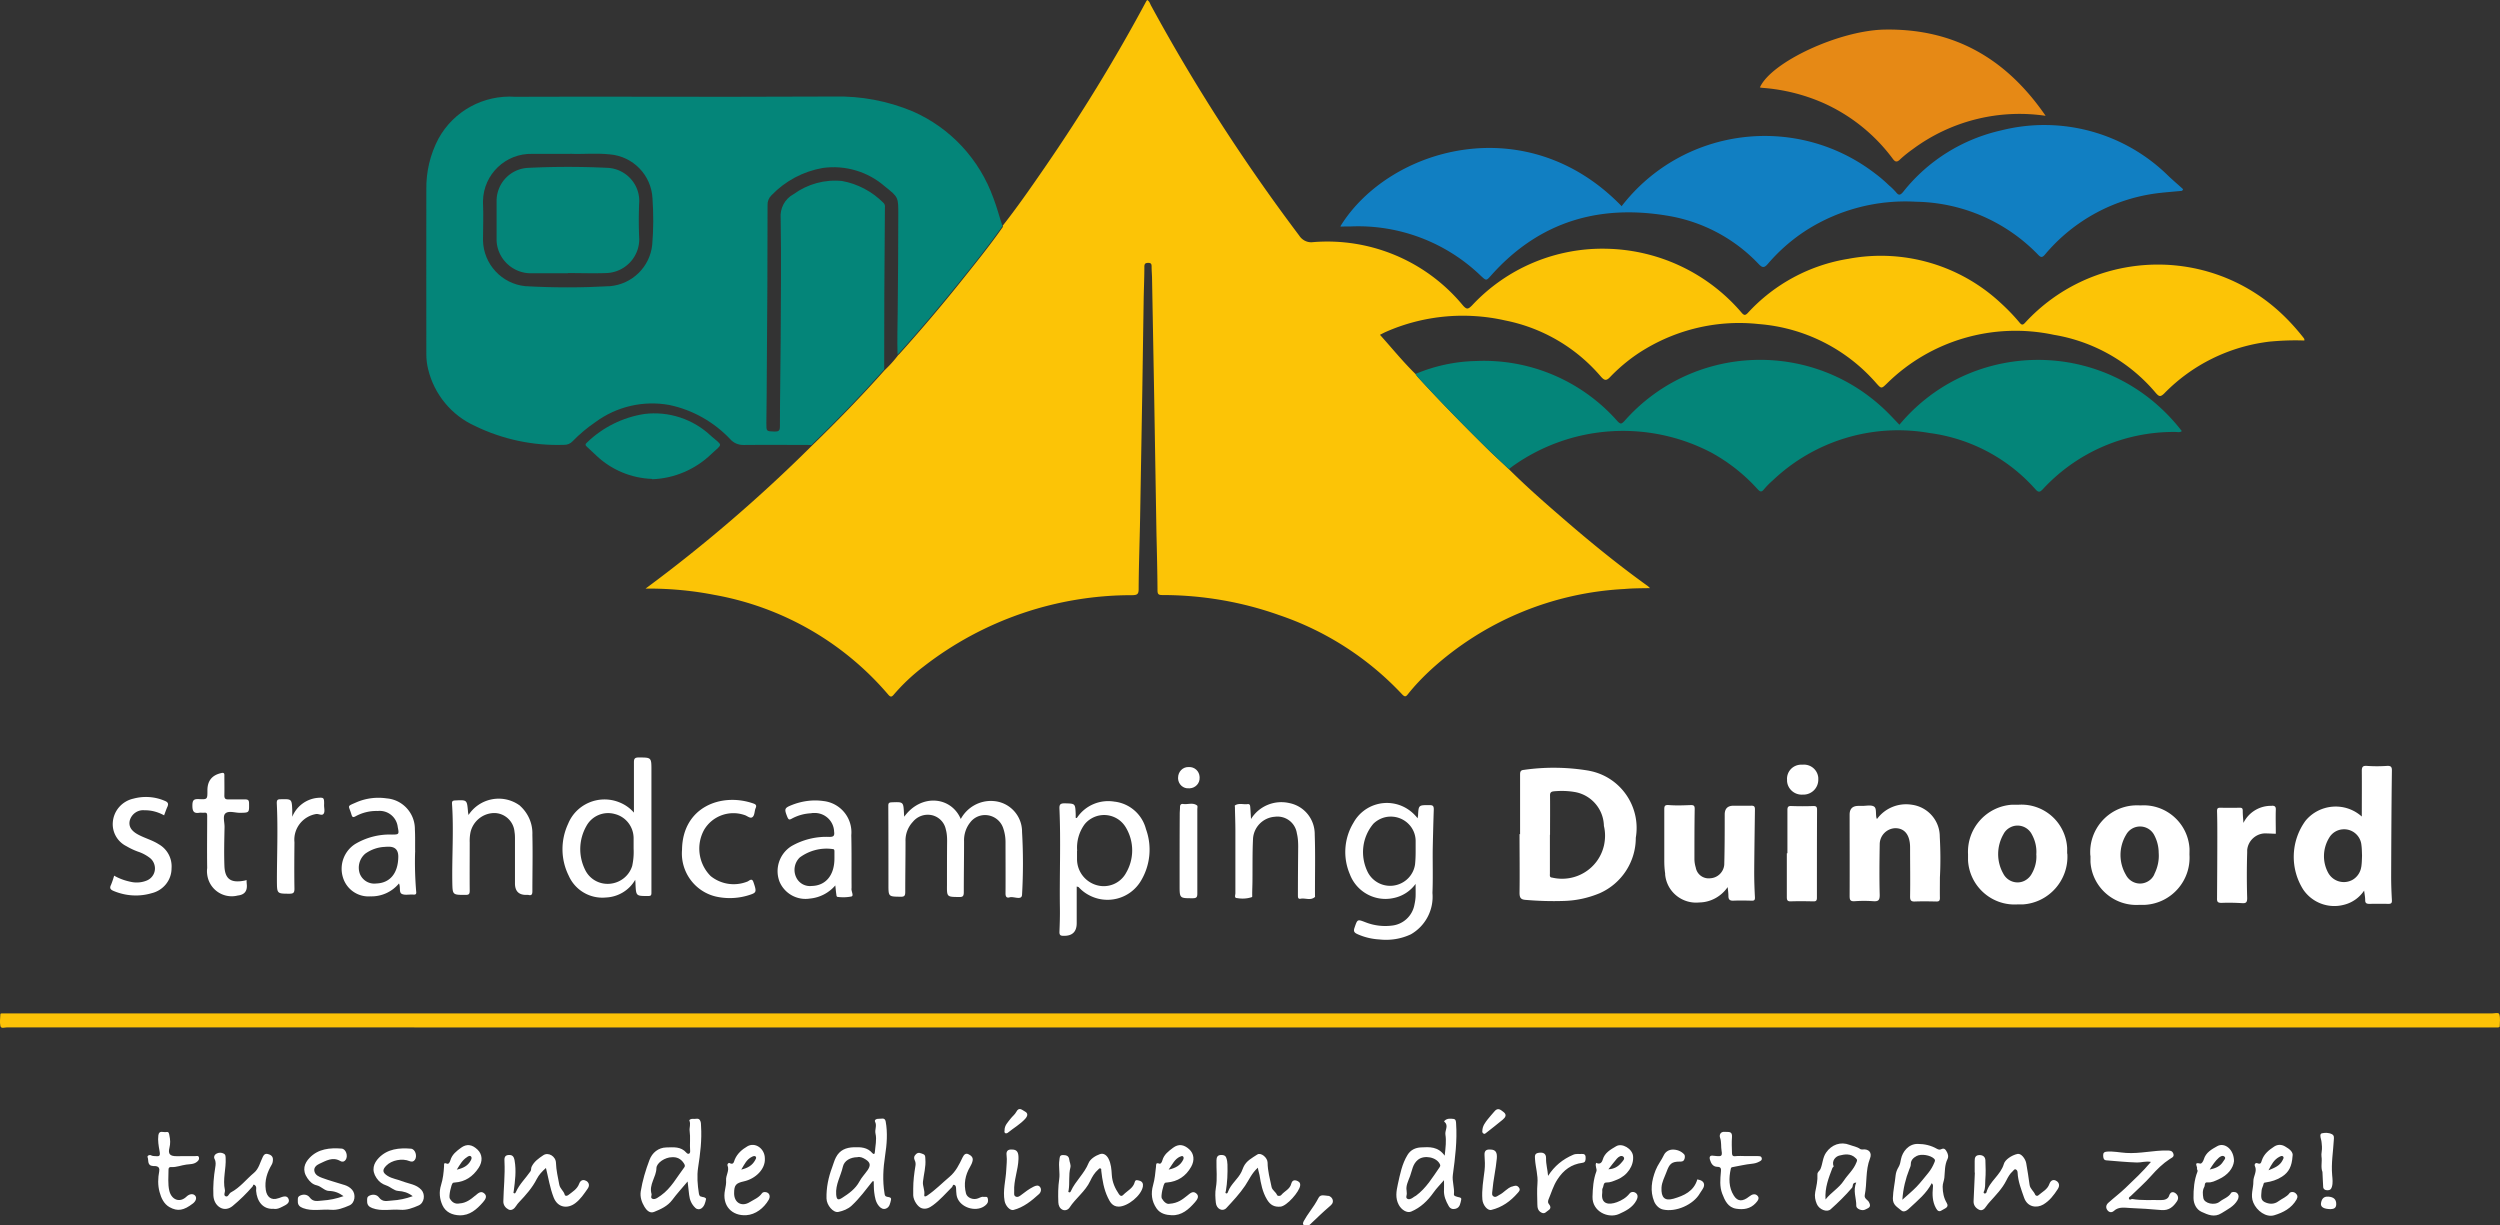
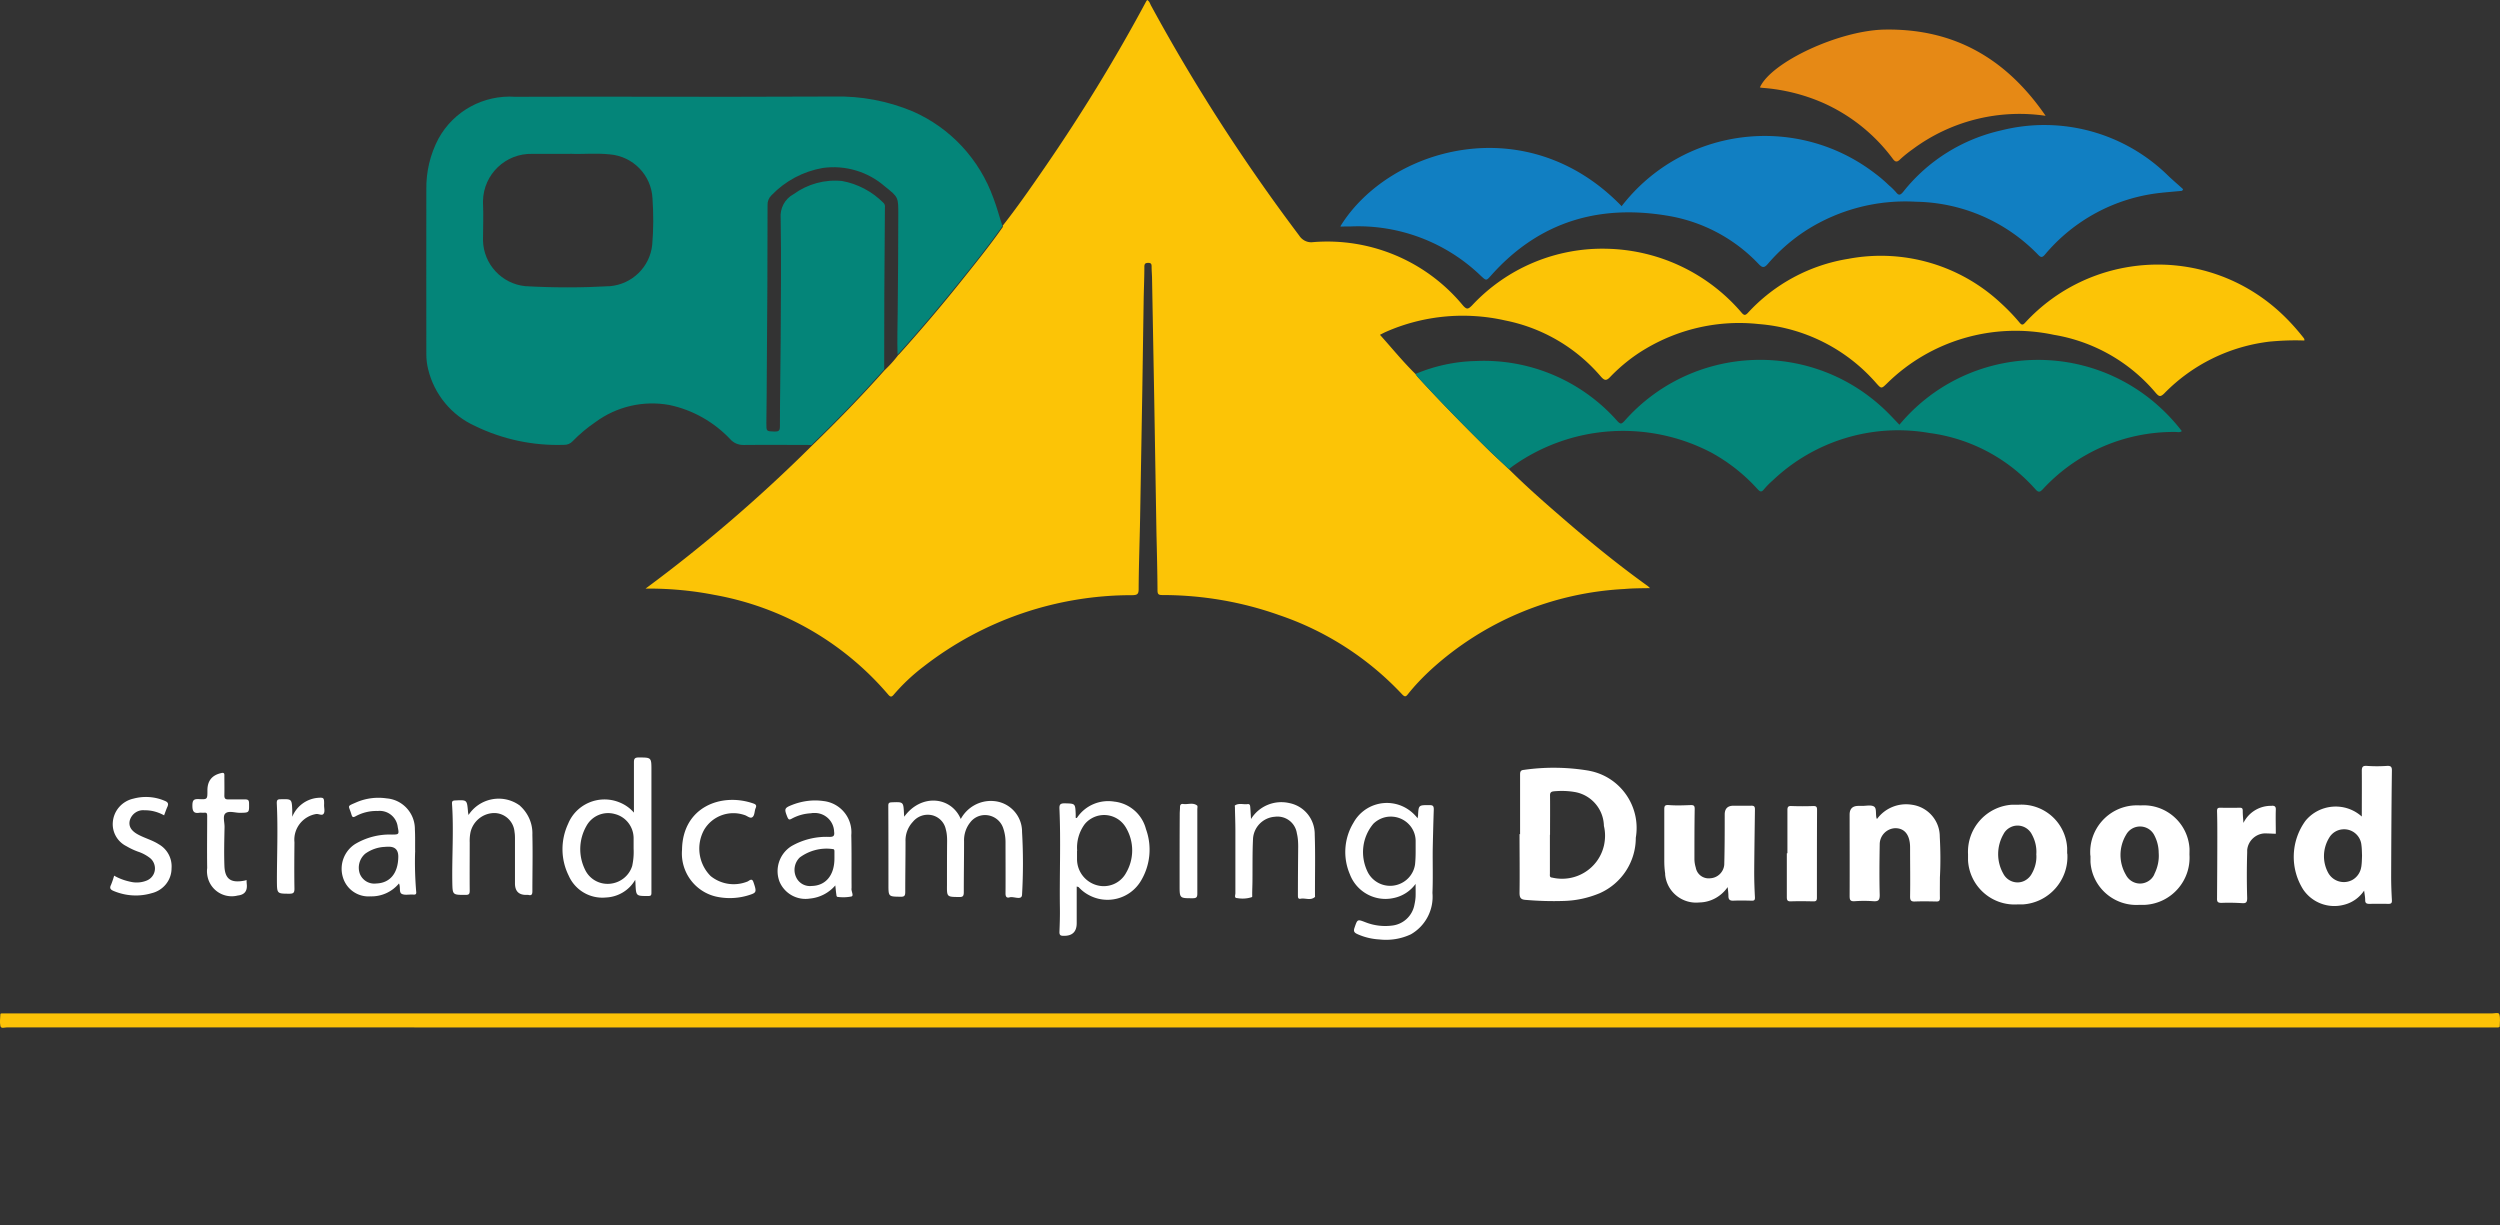
<svg xmlns="http://www.w3.org/2000/svg" id="Layer_1" data-name="Layer 1" viewBox="0 0 545.76 267.51">
  <rect x="0" y="0" width="545.76" height="267.51" fill="#333333" stroke="none" />
  <defs>
    <style>.logo-white-slogan-fill-color-1{fill:#fff}.logo-white-slogan-fill-color-5{fill:#048579}</style>
  </defs>
  <path d="M272.88 224.3c-90.47 0-180.95 0-271.42-.01-.47 0-1.23.32-1.37-.29-.18-.83-.05-1.74 0-2.61.01-.19.33-.16.52-.16h543.44c.54 0 1.42-.27 1.56.18.25.8.11 1.73.09 2.6 0 .32-.33.28-.56.29H272.88Z" style="fill:#fcc207" />
-   <path class="logo-white-slogan-fill-color-1" d="M153.3 261.27c-.5-.02-.65-.25-.73-.73-.3-1.89-.45-3.82-.17-5.66.47-3.02.84-6.02.64-9.08-.02-.36 0-.7-.14-1.05-.31-.84-1.01-.41-1.54-.5-.37-.06-.96.15-.86.39.33.77-.04 1.5.05 2.22.2 1.46-.01 2.92.11 4.38.06.67-.45.83-.81.41-1.22-1.41-2.81-1.19-4.37-1.16-1.77.03-3.11 1.16-3.7 2.74-.84 2.22-1.52 4.48-1.9 6.83-.2 1.25.22 2.42.82 3.41.37.61 1.1 1.5 2.08 1.1 1.48-.6 2.95-1.25 3.98-2.62.98-1.32 2.1-2.54 3.35-4.03.13 1.15.24 2.03.33 2.91.12 1.11.53 2.08 1.36 2.86.42.39.94.36 1.3.12.68-.46.87-1.29 1.03-2.03.06-.29-.48-.46-.83-.48Zm-3.95-6.39c-1.6 2.1-2.83 4.5-5.05 6.08-.26.18-.52.36-.79.53-.35.22-.78.38-1.13.19-.44-.23-.06-.73-.15-1.04-.6-2.06 1.03-3.67 1.07-5.62.02-1.19 1.93-2.38 3.33-2.39 1.08-.09 1.99.29 2.65 1.31.23.36.33.6.08.94ZM318.06 261.25c-.29-.1-.7-.15-.66-.55.15-1.42-.43-2.81-.24-4.22.51-3.73.97-7.45.71-11.22-.03-.45-.03-.94-.6-1-.66-.07-1.35-.14-1.9.38-.07.07-.17.16-.03.28.97.81.04 1.84.2 2.79.21 1.26.05 2.74-.16 4.58-1.45-2.03-3.32-1.91-5.17-1.81-1.24.06-2.28.56-2.94 1.64-1.21 1.97-1.63 4.21-2.12 6.43-.33 1.51-.59 2.99.21 4.48.61 1.12 1.8 1.83 2.69 1.47 2.09-.88 3.62-2.37 4.91-4.19.61-.87 1.37-1.63 2.27-2.67 0 .9.03 1.49 0 2.07-.09 1.33.39 2.46 1.03 3.58.38.66.96.74 1.53.58.96-.27 1.02-1.24 1.2-2 .12-.51-.55-.48-.92-.61Zm-3.81-6.41c-1.53 2.21-2.91 4.54-5.13 6.18-.13.09-.28.15-.41.24-.42.31-.92.67-1.4.48-.58-.23-.13-.85-.21-1.29-.02-.12-.02-.24-.03-.5-.21-1.09.36-2.14.76-3.22.45-1.23.55-2.59 1.71-3.54 1.36-1.12 4.11-.6 4.82 1.01.13.3 0 .47-.11.64ZM193.63 261.26c-.47-.1-.48-.4-.54-.78-.45-2.74-.29-5.45.13-8.19.38-2.46.58-4.97.13-7.46-.18-.98-1.01-.54-1.57-.59-.42-.04-.96.23-.74.66.44.87-.12 1.68.09 2.59.3 1.28-.05 2.71-.15 4.07-.03.46-.31.44-.54.17-1.09-1.28-2.53-1.33-4.05-1.28-1.72.06-3.08.61-3.91 2.22-.36.69-.54 1.43-.81 2.14-.83 2.21-1.3 4.47-1.24 6.83.03 1.46 1.47 3.17 2.59 2.93 1.04-.22 2.09-.62 2.9-1.37 1.72-1.59 3.1-3.49 4.55-5.31.09 0 .18-.02.27-.02.03.8 0 1.6.1 2.39.15 1.09.29 2.19 1.08 3.08.41.46.9.7 1.43.52.87-.29.98-1.19 1.16-1.93.14-.61-.51-.58-.89-.67Zm-4.27-5.76c-.56.82-1.27 1.53-1.74 2.42-.86 1.61-2.32 2.65-3.81 3.6-.93.59-1.18.3-1.27-.77-.17-2.19 1.01-4.03 1.46-6.05.3-1.33 1.64-2.06 3.16-2.08.61-.16 1.24.12 1.81.49 1.1.7 1.11 1.35.4 2.39ZM408.23 252.9c.5-1.29-.28-2.12-1.6-1.97-.18.02-.42 0-.56-.11-.69-.49-1.53-.6-2.29-.89-1.97-.77-3.93-.06-5.14 1.69-.76 1.1-.73 2.42-1.23 3.59-.18.43-.7.61-.66 1.2.08 1.27-.22 2.53-.47 3.77-.19.95-.02 1.84.34 2.67.52 1.2 2.19 1.87 3.01 1.15 1.65-1.47 3.23-3.02 4.67-4.7.3-.35-.06-1.13.93-1.14-.79 1.77.05 3.42 0 5.09-.02.65 1.29 1.18 1.96.8.53-.31 1.49-.42.8-1.64-.27-.49-1.05-.75-.91-1.5.53-2.64.13-5.4 1.14-8Zm-2.96.84c-.6 1.61-1.88 2.66-2.75 3.99-1.09 1.66-2.74 2.52-4 4.12-.18-2.59.69-4.72 1.5-6.87.05-.14.3-.28.27-.35-.49-1.26.47-2.17 1.22-2.36 1.13-.29 2.52-.54 3.6.56.34.34.37.38.17.92ZM423.65 250.92c-.22.1-.51.03-.79-.12-1.31-.75-2.71-1.08-4.25-1.08-1.99 0-3.28 1.71-3.61 3.29-.13.61-.19 1.2-.54 1.77-.33.53-.58 1.19-.64 1.81-.16 1.67-.55 3.29-.6 4.99-.04 1.51 1.03 1.94 1.8 2.64.7.63 1.5-.17 1.92-.56 1.73-1.62 3.61-3.12 4.77-5.37.35.35.27.63.25.9-.14 1.57-.14 3.1.67 4.56.35.64.72.85 1.28.46.54-.38 1.67-.59 1.08-1.58-.67-1.13-.88-2.27-.9-3.55-.01-.71.3-1.3.37-1.97.14-1.36.04-2.78.69-4.09.27-.54.12-1.16-.27-1.78-.4-.62-.7-.55-1.24-.32Zm-1.35 2.81c-.34.86-.79 1.64-1.37 2.35-.84 1.01-1.63 2.05-2.53 2.99-.92.95-1.95 1.79-3.11 2.84.18-2.46.71-4.59 1.52-6.64.15-.39.34-.71.33-1.17 0-.83.57-1.37 1.27-1.74 1-.53 2.98-.19 3.79.57.31.29.23.47.1.81ZM449.01 257.86c-.67-.49-1.33-.25-1.63.62-.41 1.19-1.52 1.69-2.38 2.45-.31.27-.63.06-.71-.12-.3-.78-1.09-1.26-1.22-2.13-.23-1.59-.45-3.18-.74-4.76-.18-.95-1.1-2.2-1.92-2.01-1.32.3-2.7 1.28-2.95 2.16-.72 2.49-3.16 3.8-3.81 6.23-.05.2-.29.29-.5.22-.07-.02-.15-.22-.11-.29.43-.83.29-1.76.36-2.63.12-1.43.08-2.87.02-4.3-.03-.78-.58-1.18-1.38-1.14-.84.05-.97.62-.96 1.31.01.84 0 1.68 0 2.52h.04c-.09 2.09-.2 4.17-.28 6.26-.03.88.5 1.51 1.2 1.84.66.31 1.18-.15 1.56-.74.23-.36.53-.69.81-1.01 1.3-1.46 2.69-2.85 3.58-4.64.37-.74.77-1.47 1.41-2.03.2-.17.34-.53.67-.37.25.11.37.37.38.68.09 1.92.79 3.67 1.41 5.46.74 2.14 2.79 2.34 4.2 1.51 1.38-.82 2.3-2.04 3.16-3.37.48-.74.3-1.35-.2-1.72ZM248.71 257.74c-.37-.1-.84-.28-.98.28-.34 1.38-1.62 1.9-2.49 2.8-.4.42-.7.25-.97-.13-.86-1.27-1.46-2.59-1.56-4.2-.07-1.17-.15-2.42-.71-3.52-.39-.76-1.05-1.31-1.88-1.02-1.01.35-2.13 1.08-2.48 1.95-.92 2.3-2.85 3.9-3.85 6.1-.09.21-.21.37-.43.28-.24-.1-.1-.28-.07-.47.27-1.63-.05-3.31.38-4.93.15-.62-.19-1.17-.25-1.75-.09-.83-.66-.97-1.37-.98-.81 0-.7.6-.78 1.08-.23 1.39.16 2.8-.04 4.17-.25 1.7-.26 3.39-.19 5.09.03.69.31 1.35.96 1.62.53.22 1.16 0 1.48-.48 1.34-2.07 3.45-3.53 4.52-5.82.42-.91.96-1.81 1.75-2.5.14-.12.25-.34.49-.24.25.1.15.33.17.51.23 2.02.56 4.04 1.45 5.88.44.91.97 1.94 2.34 1.95 1.98 0 4.98-2.43 5.3-4.41.1-.64-.14-1.09-.78-1.26ZM127.98 257.81c-.63-.4-1.26-.19-1.55.61-.42 1.16-1.45 1.75-2.36 2.46-.33.26-.71.23-.79-.07-.22-.84-1.03-1.31-1.19-2.22-.29-1.57-.67-3.11-.72-4.73-.04-1.44-1.67-2.42-2.78-1.66-.99.67-2.01 1.37-2.55 2.53-.15.33-.02.66-.25.99-1.04 1.5-2.39 2.78-3.15 4.47-.09.19-.16.4-.41.31-.25-.09-.1-.28-.08-.47.29-2.22.59-4.42.19-6.68-.16-.93-.51-1.27-1.34-1.21-.96.07-.9.83-.87 1.49.14 2.89-.19 5.76-.25 8.64-.02.86.54 1.47 1.14 1.77.62.31 1.26-.14 1.65-.78.19-.3.41-.58.66-.84 1.46-1.54 2.88-3.13 3.84-5.03.48-.94 1.16-1.66 2.01-2.42.55 2.2.87 4.36 1.68 6.43.89 2.27 3.02 2.53 4.7 1.28 1.15-.86 1.92-2.03 2.73-3.19.51-.73.26-1.34-.3-1.7ZM282.97 257.72c-.59-.22-.97.21-1.07.65-.29 1.25-1.48 1.64-2.18 2.49-.24.29-.82.3-.94 0-.29-.68-1.05-1.04-1.19-1.73-.36-1.76-.85-3.5-.87-5.32-.01-1.11-1.46-2.29-2.25-1.77-1.13.74-2.4 1.37-3.01 2.72-.16.35-.28.73-.44 1.06-.77 1.59-2.3 2.63-2.92 4.3-.08.22-.16.52-.47.38-.22-.1-.06-.3-.02-.49.33-1.91.4-3.85.35-5.79-.01-.5-.09-1.03-.27-1.49-.21-.56-.77-.64-1.3-.58-.69.08-.81.59-.83 1.18-.05 1.99.22 3.99-.13 5.95-.2 1.11-.12 2.21-.01 3.29.14 1.38 1.49 2.02 2.3 1.15 1.44-1.55 2.91-3.12 4.09-4.87.86-1.28 1.45-2.75 2.79-3.94.06.62.27 1.08.36 1.62.29 1.85.64 3.7 1.64 5.35.72 1.19 1.57 1.64 2.91 1.54 1.41-.1 4.18-3.3 4.32-4.61.08-.7-.36-.92-.84-1.1ZM474.8 260.41c-.55-.34-1.03-.15-1.29.66-.21.66-.96.93-1.75.91-2.09-.06-4.2.13-6.28-.23-.24-.04-.54.36-.71-.05-.13-.33.23-.45.4-.62 1.49-1.47 3.08-2.84 4.46-4.41 1.23-1.39 2.52-2.66 4.07-3.67.36-.24 1.01-.42.75-1.15-.24-.67-.74-.68-1.34-.69-3.01-.05-5.96.73-8.99.53-1.38-.09-2.75-.39-4.15-.29-.6.04-.88.28-.84.89.03.49.08.97.7 1.02 2.23.18 4.45.4 6.69.47.92.03 1.84-.35 3.04-.13-1.79 2.12-3.7 3.9-5.58 5.7-1.19 1.14-2.52 2.14-3.74 3.24-.46.42-.62 1.01-.2 1.58.4.54.96.6 1.44.17 1.08-1 2.46-.66 3.62-.62 2.23.08 4.47.24 6.7.44 1.68.15 2.63-.7 3.44-1.91.5-.75.18-1.46-.45-1.85ZM60.98 261.52c-.07.03-.15.03-.22.06-1.52.55-2.52-.27-2.74-1.83-.29-2.07.3-3.81 1.31-5.53.19-.32.26-.76.25-1.14 0-.7-.54-1.02-1.13-1.16-.48-.11-.78.03-1.06.59-.6 1.19-.87 2.62-1.92 3.5-1.7 1.42-3.06 3.24-5.07 4.3-.42.22-.59 1.08-1.14.85-.56-.23-.06-.93-.16-1.38-.52-2.34.29-4.65.16-6.98-.03-.44-.02-.74-.36-.93-.54-.31-1.15-.31-1.69 0-.43.24-.59.72-.37 1.13.33.62.25 1.26.15 1.85-.34 2.02-.5 4.06-.41 6.1.05 1.05.49 2.09 1.48 2.67.95.55 1.97.28 2.73-.35 1.57-1.3 3.03-2.73 4.37-4.28.11-.13.06-.46.32-.36.18.07.38.3.43.5.07.26-.03.56 0 .83.18 2.25 1.43 4.09 3.84 3.93.66.14 1.3-.15 1.93-.48.71-.36 1.67-.77 1.32-1.66-.35-.91-1.3-.51-2.03-.23ZM214.71 261.26c-.44-.04-.8.2-1.2.35-1.07.42-2.39-.13-2.63-1.08-.53-2.06-.18-3.99.89-5.8.25-.42.44-.83.55-1.3.19-.81-.39-1.21-.93-1.47-.59-.28-.96.11-1.25.7-.74 1.55-1.47 3.08-2.87 4.26-1.6 1.35-3.07 2.86-4.82 4.05-.38.25-.74.39-.67-.17.14-1-.4-1.88-.29-2.86.18-1.63.66-3.23.52-4.9-.04-.49.06-.91-.54-1.12-.52-.18-.96-.47-1.51.04-.47.44-.49.89-.26 1.36.19.39.21.76.15 1.15-.28 1.66-.49 3.33-.49 5.03 0 .48-.01.96 0 1.43.04 1.13.99 2.57 1.88 2.84.95.29 1.71-.14 2.44-.67 1.55-1.14 2.8-2.61 4.16-3.96.17-.17.13-.65.54-.45.31.15.32.49.34.82.06.91-.01 1.73.62 2.65 1.32 1.92 4.57 2.42 6.09.67.34-.4.29-.83.2-1.23-.11-.49-.58-.28-.91-.31ZM103.74 261.01c-.98.83-2.02 1.62-3.38 1.7-1.05.22-1.72-.28-2.18-1.1-.25-.45.32-3.1.68-3.37.1-.08.28-.08.42-.09 2.3-.15 3.97-1.33 5.2-3.19.94-1.42.84-2.96-.22-3.98-1.2-1.16-2.38-1.32-3.6-.43-.99.73-1.98 1.47-2.34 2.75-.11.37-.35.9-.76.73-.77-.32-.6.19-.62.55-.08 1.4-.24 2.78-.66 4.13-.47 1.51-.32 3.04.32 4.42.69 1.51 2.17 2.14 3.74 2.18 2.2.06 3.74-1.3 5.1-2.86.52-.6 1.02-1.33.24-1.96-.72-.59-1.33.01-1.93.53Zm-1.82-8.39c.25-.16.66-.49.95-.1.18.24.03.59-.14.89-.62 1.09-1.6 1.61-3.01 1.93.7-1.13 1.24-2.11 2.2-2.71ZM259.18 261.01c-1 .79-2.01 1.66-3.89 1.78-.55.14-1.21-.37-1.67-1.19-.25-.45.33-3.12.69-3.37.11-.08.29-.07.43-.08 2.37-.2 4.13-1.37 5.29-3.42.81-1.43.63-2.89-.42-3.84-1.18-1.07-2.34-1.21-3.52-.33-.98.74-1.99 1.47-2.34 2.76-.09.34-.34.83-.65.71-.84-.31-.69.21-.74.68-.15 1.35-.26 2.7-.64 4.02-.5 1.77-.33 3.5.76 5.07.8 1.16 2.1 1.44 3.29 1.49 2.2.1 3.74-1.28 5.1-2.84.52-.6 1.03-1.33.24-1.96-.72-.58-1.32.04-1.94.53Zm-1.6-8.49c.23-.11.5-.22.66-.09.24.19.16.52.04.77-.6 1.2-1.62 1.8-3.16 2.13.84-1.16 1.3-2.28 2.46-2.82ZM487.06 260.42c-.59 1-1.68 1.25-2.49 1.91-1.11.91-3.36.39-3.57-.78-.14-.8-.23-1.68.2-2.43.2-.34-.04-1.07.71-1 .92.09 1.69-.34 2.46-.69 1.94-.88 3.14-2.36 3.32-3.94 0-2.6-2.06-4.17-3.65-3.28-1.21.67-2.5 1.38-2.94 2.88-.14.46-.48 1.01-.8.92-1.58-.41-.46.78-.7 1.14-.05.08.23.31.12.61-.73 1.86-.89 3.83-.87 5.79.02 1.24.61 2.48 1.77 3.01 1.35.61 2.77 1.3 4.37.27 1.28-.82 2.68-1.44 3.47-2.84.3-.54.34-1.11-.1-1.53-.36-.35-1.15-.31-1.31-.04Zm-2.7-7.67c.31-.28.88-.63 1.28-.23.34.34-.12.72-.31 1.04-.62 1.04-1.62 1.48-2.95 1.76.65-1.03 1.22-1.89 1.98-2.57ZM357.11 260.43c-.37-.28-1.01-.35-1.38.13-.72.92-1.73 1.5-2.74 1.88-1.81.67-3.54.44-3.22-2.01.05-.35-.07-.78.09-1.05.26-.42.12-1.25.79-1.23.88.02 1.6-.33 2.36-.63 2.25-.89 3.71-3.07 3.49-5.16-.16-1.56-2.38-2.93-3.71-2.12-1.19.71-2.48 1.4-2.91 2.91-.22.76-.69 1.08-1.43.7-.32.68.24 1.34.05 1.85-.68 1.81-.8 3.7-.85 5.57-.08 3.2 3.42 4.8 5.77 3.76 1.47-.66 2.98-1.41 3.81-2.97.31-.59.41-1.21-.11-1.61Zm-4.15-7.48c.37-.43.99-.83 1.43-.43.46.43-.16.97-.44 1.31-.67.81-1.55 1.37-2.83 1.43.67-.84 1.22-1.6 1.84-2.31ZM499.79 260.5c-.63.83-1.58 1.13-2.35 1.71-1 .77-2.13.68-3.11.18s-.65-1.61-.62-2.48c.02-.48.34-.95.43-1.44.07-.35.26-.3.49-.34 1.26-.19 2.43-.54 3.54-1.26 1.51-.97 2.15-2.28 2.3-4.45.22-.9-.63-1.58-1.65-2.16-.78-.45-1.61-.44-2.34.03-1.16.75-2.25 1.63-2.71 3.02-.16.49-.23.93-.96.63-.42-.17-.73.24-.56.6.57 1.2-.36 2.21-.33 3.37.03 1.54-.71 3 0 4.65.74 1.75 2.77 3.29 4.58 2.73 1.94-.59 3.75-1.52 4.84-3.42.33-.58.23-.99-.19-1.37-.44-.4-1.13-.34-1.38 0Zm-2.19-7.96c.28-.14.62-.33.85-.02.17.22-.02.51-.15.76-.59 1.2-1.72 1.65-3.08 2.2.66-1.26 1.2-2.33 2.37-2.94ZM167.6 260.4c-.37-.24-1.01-.26-1.28.12-.67.95-1.72 1.34-2.63 1.9-1.78 1.12-3.44.13-3.43-1.93 0-1.75.37-2.21 2.11-2.59 2.61-.57 4.75-2.72 4.6-5.01 0-2.15-2.12-3.64-3.82-2.64-1.16.68-2.18 1.56-2.74 2.86-.2.46-.23 1.29-1.17.78-.2-.11-.53.27-.42.55.48 1.13-.41 2.12-.31 3.25.05.59-.09 1.36-.23 2.04-.74 3.56 1.59 5.75 4.64 5.55 2-.13 3.81-1.5 4.9-3.37.26-.44.34-1.15-.22-1.51Zm-3.46-7.86c.29-.14.63-.31.86-.01.17.22-.02.51-.16.76-.62 1.12-1.59 1.7-3.02 2.04.71-1.18 1.18-2.24 2.32-2.79ZM87.89 257.9c-1.07-.44-2.26-.57-3.26-1.19-1.14-.71-1.22-1.31-.31-2.24 1.17-1.21 3.49-1.66 5.09-.99.46.19.86.14 1.16-.28.57-.8.1-2.36-.86-2.44-2.56-.21-5.1.04-7 1.99-1.13 1.17-1.71 2.67-.5 4.44.57.83 1.21 1.29 2.13 1.6.89.3 1.68 1.13 2.55 1.19 1.19.08 2.19.36 3.21 1.15-1.54.56-3.01.86-4.55.95-1.04.06-2 .42-2.82-.68-.39-.53-1.16-.78-2.01-.42-.7.3-.56.77-.57 1.25-.02.78.35 1.21 1.12 1.5 2.01.77 4.06.2 6.09.37 1.45.12 2.75-.39 4.03-.95 1.26-.55 1.5-2.41.6-3.4-1.12-1.23-2.71-1.3-4.09-1.86ZM75.1 258.66c-1.59-.51-3.21-.94-4.77-1.52-.7-.26-1.52-.6-1.7-1.48-.17-.81.51-1.33 1.05-1.58 1.46-.66 2.93-1.62 4.64-.61.42.25.86.14 1.15-.29.56-.81.07-2.36-.89-2.44-2.56-.2-5.1.04-6.99 2.01-1.14 1.18-1.69 2.69-.49 4.44.55.8 1.16 1.38 2.04 1.57 1 .23 1.71 1.19 2.64 1.22 1.2.03 2.18.38 3.22 1.14-1.58.56-3.05.86-4.59.96-1.05.06-2 .41-2.82-.7-.39-.52-1.16-.78-2.01-.41-.71.3-.54.78-.56 1.26-.03.8.36 1.21 1.13 1.5 2.01.76 4.06.2 6.09.37 1.45.12 2.75-.4 4.03-.95 1.24-.53 1.47-2.42.6-3.42-.51-.58-1.1-.87-1.77-1.08ZM42.65 252.39c-.8-.02-1.6 0-2.39 0-.56.01-1.12 0-1.68.01-1.46.01-1.94-.46-1.59-1.84.23-.92.19-1.74 0-2.64-.1-.48-.1-.91-.72-.79-.61.12-1.54-.47-1.7.71-.15 1.14.06 2.32.25 3.37.22 1.17.02 1.27-.93 1.18-.31-.03-.6-.01-.91-.18-.35-.19-.9.09-.76.42.29.66-.18 1.84 1.24 1.92.29.02 1.55-.15 1.3 1.14-.29 1.49-.33 3.02.07 4.52.36 1.35.97 2.64 2.19 3.32 1.76.98 3.1.73 5.1-.81.65-.5.9-1.24.48-1.71-.47-.52-1.28-.37-1.88.21-1.51 1.47-3.29.65-3.75-1.25-.37-1.53-.17-3.1-.18-4.65 0-.39.18-.58.59-.55 1.14.08 2.2-.4 3.32-.54.75-.1 1.65-.04 2.33-.63.3-.26.49-.5.41-.9-.1-.49-.49-.31-.77-.32ZM383.73 252.38h-2.52c-.8 0-1.61-.08-2.39.02-.63.08-.71-.28-.72-.68-.04-1.17-.09-2.35 0-3.51.1-1.35-.8-1.05-1.57-1.12-1.02-.1-1.22.75-1.04 1.25.35.99.17 1.99.34 2.91.22 1.21-.2 1.18-1.01 1.13-.27-.02-.54-.04-.81-.08-.62-.1-.93.14-.72.88.25.86.7 1.53 1.6 1.54.87.01.84.48.79 1.06-.14 1.62-.31 3.25.29 4.81.57 1.49 1.24 3 3.06 3.28 1.56.24 3.05.06 4.24-1.22.48-.52.91-1.09.39-1.62-.49-.51-1.15-.35-1.78.16-1.44 1.16-2.53 1.15-3.37-.17-1.15-1.8-1.12-3.83-.67-5.87.05-.23.13-.32.36-.36 1.42-.25 2.83-.6 4.27-.74.57-.06 1.05-.18 1.54-.44.32-.18.68-.3.59-.76-.09-.48-.48-.46-.84-.46ZM370.53 257.47c-.75 2.6-2.94 3.56-5.19 4.21-1.96.56-2.72-.28-2.63-2.38.06-1.27.69-2.34 1.11-3.5.62-1.7 1.08-2.22 2.86-2.22.37 0 .76 0 .95-.35.22-.4.27-.98.01-1.25-.65-.7-1.57-1.04-2.53-1.02-.81.02-1.55.5-1.87 1.18-.53 1.14-1.34 2.11-1.81 3.31-.89 2.28-1.25 4.55-.32 6.84.31.76 1.03 1.54 1.88 1.74 2.84.67 6.73-1.05 8.13-3.57.29-.52.78-1.03.87-1.55.16-.95-.63-1.31-1.48-1.45ZM345.4 251.91c-.65.06-1.29-.11-1.97.18-2.29.98-4.1 2.46-5.48 4.61-.09-1.32-.48-2.55-.44-3.85.03-1.11-.72-1.34-1.66-1.18-.84.14-.8.66-.75 1.38.11 1.78.69 3.5.53 5.33-.13 1.5-.04 3.02-.02 4.53.01.73.1 1.41.91 1.82.71.36 1.02-.21 1.44-.47.75-.45.54-.98.07-1.56-.13-.17-.09-.57 0-.81.63-1.48 1.04-3 1.96-4.41 1.36-2.09 3.05-3.31 5.44-3.63.69-.09.69-.51.72-1 .03-.57-.13-.98-.77-.93ZM330.07 259.02c-1.07.36-1.75 1.33-2.75 1.83-.39.19-.71.57-1.16.39-.59-.24-.41-.82-.37-1.27.19-2.37.76-4.7.97-7.07.11-1.29-.23-1.95-1.43-1.95-.84-.06-1.33.23-1.25 1.27.08 1.1.13 2.23 0 3.33-.25 2.1-.64 4.18-.47 6.31.1 1.21 1.11 2.47 1.95 2.27 2.34-.56 4.2-1.9 5.75-3.69.31-.35.68-.68.25-1.23-.46-.58-.99-.33-1.48-.17ZM225.59 259.08c-.96.48-1.8 1.13-2.64 1.77-.37.28-.72.56-1.16.39-.53-.2-.37-.72-.39-1.14-.13-2.42.87-4.68.94-7.09.04-1.31-.21-2.07-1.4-2.06-.83-.07-1.34.26-1.2 1.27.14 1.06-.03 2.13-.07 3.17-.1 2.27-.79 4.5-.36 6.8.21 1.09 1.2 2.15 1.94 1.95 2.21-.58 3.93-1.98 5.57-3.47.41-.37.59-1.03.24-1.52-.38-.52-.93-.34-1.47-.07ZM506.89 250.31c.07.74-.2 1.57-.1 2.16.19 1.15-.22 2.28.21 3.38.02 1.09.13 2.17.16 3.26.02.48.43.76 1.01.73.54-.03.74-.26.89-.75.26-.86.13-1.74.06-2.56-.23-2.59.22-5.12.36-7.67.03-.47.13-.98-.41-1.26-.71-.36-1.52-.35-2.21-.19-.48.12-.29.88-.18 1.27.16.55.15 1.08.21 1.62ZM289.9 261.06c-.7-.05-1.62-.4-2.05.42-.55 1.05-1.19 2.04-1.89 2.99-.48.66-.92 1.35-1.32 2.06-.35.64-.26 1.09.64.95.52.15.77-.24 1.09-.54 1.24-1.17 2.46-2.36 3.76-3.47.48-.41.94-.77.83-1.43-.1-.54-.55-.96-1.06-.99ZM323.89 247.48c.22.13.38-.04.52-.15 1.22-.96 2.46-1.92 3.65-2.91.56-.47.96-1.06.17-1.66-.63-.47-1.23-1.1-2.04-.08-.44.55-1.01 1.12-1.41 1.66-.5.66-1.17 1.44-1.18 2.56-.04.17 0 .43.29.59ZM220.05 247.25c1.24-1.01 2.65-1.8 3.74-2.99.53-.58.74-1.22-.07-1.63-.56-.29-1.27-1.08-1.87.11-.29.56-.86.97-1.25 1.49-.57.76-1.33 1.44-1.3 2.54-.16.75.43.75.75.48ZM508.3 261.23c-1.12-.09-1.49.61-1.62 1.44-.13.85.63 1.26 2.09 1.29.7-.03 1.24-.21 1.24-1.1 0-1.06-.57-1.54-1.71-1.63Z" />
  <path id="Path_1" data-name="Path 1" d="M218.85 49.34c3.19-4.06 6.12-8.28 9.05-12.53 8.08-11.72 15.56-23.9 22.29-36.46.06-.1.13-.19.23-.35.48.23.61.71.81 1.13 9.53 17.55 20.39 34.37 32.4 50.31.64 1 1.8 1.58 3 1.42a38.377 38.377 0 0 1 32.76 13.85c.84.93 1.13.77 1.93 0a38.891 38.891 0 0 1 29.73-12.4c11.24.32 21.84 5.38 29.15 13.95.52.61.81.64 1.38.03a37.939 37.939 0 0 1 21.93-11.79 38.372 38.372 0 0 1 33.24 9.63c1.45 1.32 2.83 2.74 4.09 4.25.45.55.71.68 1.26.06 14.08-15.27 37.62-16.97 53.76-3.9 2.58 2.09 4.86 4.48 6.92 7.09.13.19.35.35.26.71-2.51-.1-5.02 0-7.54.23-8.76 1.03-16.91 5.02-23.06 11.34-.84.81-1.13.64-1.8-.1a36.973 36.973 0 0 0-22.29-12.72c-13.17-2.8-26.86 1.19-36.43 10.63-1.22 1.19-1.22 1.16-2.35-.1a37.92 37.92 0 0 0-25.67-12.88c-8.6-.93-17.26 1-24.67 5.41-2.83 1.67-5.44 3.77-7.73 6.15-.84.9-1.26.77-2.03-.1a36.886 36.886 0 0 0-20.87-12.24c-8.66-1.96-17.75-1.13-25.9 2.42-.45.19-.87.42-1.45.71 2.64 2.93 5.06 5.93 7.83 8.63.13.19.26.39.42.58 4.83 5.28 9.82 10.37 14.91 15.4 1.64 1.64 3.38 3.19 5.06 4.8 3.54 3.51 7.28 6.83 11.05 10.08 6.18 5.38 12.5 10.56 19.16 15.33.13.1.23.19.52.48-2 .03-3.8.03-5.57.19-15.72.81-30.66 7.02-42.29 17.65-1.77 1.64-3.45 3.38-4.96 5.28-.42.52-.64.74-1.26.1a65.624 65.624 0 0 0-26.96-17.36c-8.18-2.9-16.78-4.35-25.44-4.35-.77 0-1.03-.16-1.03-1-.03-4.15-.13-8.31-.23-12.43l-.48-28.99L251.5 61c0-.93-.1-1.84-.1-2.77 0-.48-.03-.84-.71-.84-.58 0-.87.13-.87.81 0 2.58-.13 5.15-.16 7.73-.1 6.44-.19 12.88-.29 19.33l-.48 27.92c-.1 5.15-.29 10.31-.32 15.46 0 1.13-.39 1.26-1.38 1.29a73.96 73.96 0 0 0-45.54 15.56 42.41 42.41 0 0 0-6.51 6.12c-.48.58-.74.61-1.26 0a64.855 64.855 0 0 0-37.91-21.74c-4.57-.9-9.24-1.35-13.91-1.38h-1.13c12.85-9.5 24.99-19.94 36.33-31.21 5.48-5.31 10.79-10.76 15.85-16.46 1.06-1 2.06-2.09 2.96-3.29.13-.13.29-.26.42-.42 4.54-5.06 8.92-10.21 13.17-15.52 3.19-3.99 6.41-7.96 9.31-12.11" style="fill:#fcc406" />
  <path id="Path_2" data-name="Path 2" class="logo-white-slogan-fill-color-5" d="M192.99 80.68c-5.06 5.7-10.37 11.18-15.85 16.46-4.93 0-9.82-.06-14.75 0-1.16.03-2.25-.42-3-1.29-3.58-3.77-8.21-6.38-13.27-7.44-5.67-1.03-11.5.32-16.14 3.74-1.8 1.22-3.48 2.64-4.99 4.19-.48.52-1.19.81-1.9.77-6.7.23-13.37-1.19-19.39-4.12-5.15-2.32-8.92-6.92-10.24-12.4-.26-1.06-.39-2.13-.39-3.22 0-12.01-.03-24.03 0-36.04-.06-3.83.84-7.63 2.64-11.05 3.32-6.06 9.89-9.63 16.78-9.15 15.59-.06 31.21 0 46.8 0 7.6 0 15.23-.06 22.84-.06 5.86-.13 11.66.97 17.07 3.22 8.28 3.61 14.65 10.5 17.68 19 .77 2 1.29 4.06 1.96 6.06-2.93 4.19-6.12 8.15-9.31 12.11-4.25 5.28-8.63 10.47-13.17 15.52-.13.16-.29.29-.42.42-.1-3.12 0-6.28.03-9.4.1-7.05.1-14.11.13-21.16 0-3.77.06-3.77-2.9-6.12-3.7-3.25-8.66-4.73-13.56-4.06-4.28.74-8.21 2.83-11.21 5.96-.58.55-.9 1.32-.87 2.09 0 11.92-.06 23.87-.16 35.78 0 3.96-.06 7.89-.1 11.85 0 1.87-.03 1.8 1.8 1.87.87 0 1.16-.16 1.16-1.1 0-6.22.13-12.4.16-18.62.03-8.95.16-17.91 0-26.83-.19-2.16.9-4.25 2.83-5.28 3.06-2.22 6.83-3.25 10.56-2.87 3.41.61 6.57 2.29 9.05 4.77.26.26.39.61.32 1-.03 6.31-.1 12.66-.13 18.97 0 5.48 0 10.95-.03 16.43m-68.57-47.09h-8.25c-5.8-.16-10.63 4.44-10.76 10.24v.48c.13 2.74 0 5.48 0 8.21.13 5.15 4.09 9.44 9.24 9.95 6.15.35 12.3.35 18.49 0 4.83-.42 8.7-4.19 9.21-9.02.29-3.38.29-6.76.06-10.15-.26-5.09-4.25-9.18-9.31-9.6-3-.32-6.02 0-8.66-.13" />
  <path id="Path_3" data-name="Path 3" d="M353.97 45.06c13.33-17.3 38.17-20.48 55.46-7.12 1.03.77 2 1.61 2.93 2.51.55.45 1.06.97 1.55 1.51.64.84 1 .58 1.58-.1 5.38-6.8 12.95-11.5 21.39-13.4 13.08-3.29 26.89.48 36.49 9.95 1.06 1 2.16 1.93 3.22 2.9l-.23.35c-1.67.16-3.38.29-5.06.48a38.353 38.353 0 0 0-24.9 13.46c-.61.71-.93.58-1.48 0a37.92 37.92 0 0 0-26.67-11.56 40.263 40.263 0 0 0-23.8 6.15 38.31 38.31 0 0 0-8.54 7.44c-.81.93-1.22.81-2 0-5.02-5.31-11.6-8.92-18.78-10.34-15.49-2.9-28.96.84-39.65 12.88-1.03 1.16-1.03 1.13-2.19.06a38.576 38.576 0 0 0-28.57-10.79c-.68 0-1.35 0-2.03.03 0 0-.06-.06-.06-.1 10.53-17.07 40.52-25.9 61.36-4.38" style="fill:#117fc2" />
  <path id="Path_4" data-name="Path 4" class="logo-white-slogan-fill-color-5" d="M329.39 102.42c-1.67-1.61-3.41-3.16-5.06-4.8-5.09-5.02-10.08-10.11-14.91-15.4-.16-.19-.29-.39-.42-.58 4.19-1.77 8.7-2.74 13.24-2.83 11.72-.52 23.09 4.32 30.86 13.14.68.71.9.61 1.51-.03 14.43-16.36 39.42-17.91 55.75-3.48 1.06.93 2.06 1.93 3.03 2.96.42.45.84.87 1.26 1.32 13.95-16.72 38.81-18.94 55.53-4.99 2.25 1.9 4.32 4.03 6.12 6.38-.42.35-.93.19-1.35.19a38.842 38.842 0 0 0-28.96 12.46c-.58.61-.93.87-1.64.06a37.45 37.45 0 0 0-23.19-12.3c-12.4-2.16-25.09 1.71-34.21 10.4-.68.58-1.29 1.22-1.87 1.9-.61.81-1 .39-1.48-.13a38.42 38.42 0 0 0-10.02-7.89 41.541 41.541 0 0 0-43.16 2.83c-.32.23-.64.48-.97.74" />
  <path id="Path_6" data-name="Path 6" d="M446.54 25.28a39.099 39.099 0 0 0-29.05 7.34 26.7 26.7 0 0 0-2.71 2.19c-.74.74-1.13.48-1.64-.23a38.352 38.352 0 0 0-15.2-12.14c-4.12-1.8-8.54-2.9-13.04-3.25-.23 0-.45-.06-.71-.1 2.48-5.57 17.33-12.43 27.15-12.63 15.14-.29 26.57 6.25 35.2 18.78" style="fill:#e68915" />
-   <path id="Path_13" data-name="Path 13" class="logo-white-slogan-fill-color-5" d="M142.36 104.55c-4.54-.16-8.86-1.96-12.14-5.06-.71-.61-1.32-1.29-2.03-1.9-.42-.35-.52-.61 0-1.03 3.41-3.29 7.76-5.44 12.43-6.18 5.35-.68 10.73 1.1 14.65 4.83 2.51 2.19 2.58 1.55.06 3.87-3.48 3.38-8.12 5.38-12.98 5.54" />
  <path class="logo-white-slogan-fill-color-1" d="M346.95 168.26c-4.73-.81-9.57-.87-14.3-.19-.71.06-.81.42-.81 1.03v13.04l-.06-.06h-.06c0 4.28.06 8.57 0 12.82 0 1.1.29 1.48 1.35 1.55 2.74.23 5.48.32 8.21.23 2.77-.06 5.44-.64 7.99-1.71a13.22 13.22 0 0 0 7.83-12.08c1.16-6.83-3.35-13.33-10.15-14.62Zm3.19 16.36c-1.19 5.06-6.25 8.15-11.31 6.96-.61-.03-.48-.52-.48-.9v-8.44h.03v-.03c0-2.8.03-5.64 0-8.44-.03-.71.16-.97.9-1.03 1.42-.13 2.9-.1 4.32.13 3.7.55 6.47 3.7 6.54 7.44.35 1.42.32 2.9 0 4.32ZM521.07 167.2c-1.45.1-2.9.1-4.35 0-.87-.06-1.13.16-1.13 1.1.03 3.25 0 6.49 0 9.96-.06-.06-.12-.12-.19-.17-3.61-3.06-9.05-2.58-12.08 1.06a13.368 13.368 0 0 0-.52 15.04 8.204 8.204 0 0 0 8.92 3.32c1.8-.45 3.35-1.55 4.38-3.09.1.81.23 1.45.23 2.09 0 .68.32.81.97.81 1.35-.03 2.74-.03 4.09 0 .64 0 .81-.19.77-.84-.1-1.74-.16-3.45-.16-5.19.03-7.63.06-15.3.16-22.93.03-.87-.13-1.22-1.1-1.16Zm-5.6 22.03c-.16 1.19-.9 2.29-1.96 2.87a3.9 3.9 0 0 1-5.25-1.55c-1.32-2.42-1.22-5.35.23-7.7a3.723 3.723 0 0 1 2.9-1.8 3.793 3.793 0 0 1 4.12 3.45c.1.71.1 1.45.13 2.29v.03c-.03.74-.03 1.58-.16 2.42ZM382.31 175.89h-3.87c-1.29 0-1.93.64-1.93 1.93 0 3.67 0 7.31-.1 10.98a3.247 3.247 0 0 1-3.03 2.93c-1.55.19-2.93-.84-3.19-2.35-.19-.61-.29-1.26-.29-1.9 0-3.64 0-7.25.06-10.89 0-.64-.16-.84-.81-.84-1.61.06-3.22.13-4.83 0-.84-.06-1 .16-1 .93v11.24c0 .93.06 1.87.19 2.77v.23c.35 3.74 3.7 6.47 7.44 6.09 2.48-.03 4.77-1.29 6.18-3.32h.03c.1.87.16 1.38.16 1.9 0 .71.23 1.06 1.06 1.03 1.32-.06 2.67-.03 3.99 0 .58.03.77-.13.74-.74-.1-1.84-.16-3.64-.16-5.44.03-4.57.1-9.15.16-13.75 0-.68-.23-.81-.84-.81ZM451.27 186.33v-1.19a9.992 9.992 0 0 0-10.53-9.47h-1.42c-5.64.32-9.98 5.15-9.69 10.82v1.35c.32 5.6 5.12 9.92 10.73 9.6h1.19c5.73-.35 10.11-5.31 9.76-11.05l-.03-.06Zm-6.73.23v-.03c.1 1.45-.26 2.9-.97 4.15-.35.68-.9 1.22-1.58 1.58-1.71.87-3.8.16-4.67-1.55-1.51-2.67-1.48-5.96.06-8.63.32-.64.87-1.16 1.51-1.48 1.71-.87 3.8-.16 4.67 1.55.74 1.35 1.1 2.87.97 4.41ZM477.97 185.14c-.39-5.54-5.19-9.69-10.69-9.31-.48-.03-1-.03-1.48 0-5.64.39-9.89 5.31-9.47 10.95l.03.03v1.35c.35 5.57 5.19 9.76 10.73 9.37h1.22c5.7-.35 10.02-5.25 9.66-10.95 0-.48.03-.97 0-1.45Zm-7.67 5.73c-.32.71-.87 1.29-1.58 1.64-1.71.87-3.77.16-4.64-1.55a8.562 8.562 0 0 1 .06-8.73c.35-.64.87-1.13 1.51-1.45 1.74-.84 3.83-.13 4.67 1.61a8.3 8.3 0 0 1 .93 3.8v-.03c.13 1.64-.23 3.25-.97 4.7ZM417.32 175.67c-2.9-.45-5.8.74-7.54 3.09l-.1-.06c-.29-.97.06-2.19-.55-2.61-.61-.42-1.71-.16-2.58-.16h-.84c-1.29 0-1.93.63-1.93 1.9 0 5.89.03 11.82 0 17.75 0 .87.13 1.22 1.1 1.16 1.35-.1 2.74-.1 4.09 0 1.06.06 1.38-.19 1.38-1.35-.1-3.7-.06-7.41 0-11.11a3.525 3.525 0 0 1 3.35-3.48c1.8-.03 2.96 1.1 3.22 3.22.06.45.06.87.06 1.32 0 3.48.06 6.96 0 10.4 0 .87.26 1.1 1.1 1.06 1.51-.06 3.03-.03 4.57 0 .61.03.84-.13.84-.77-.03-1.48 0-3 0-4.48.16-2.96.13-5.96-.03-8.92 0-3.54-2.64-6.51-6.15-6.96ZM216.73 174.86c-2.9-.16-5.6 1.38-6.99 3.93-2.11-4.96-8.69-5.56-12.34-.5-.03-.31-.06-.54-.06-.76-.13-2.51-.13-2.48-2.71-2.38-.61.03-.71.23-.71.77.03 5.73.03 11.43.03 17.17 0 2.67 0 2.64 2.67 2.67.9.03 1-.32 1-1.1 0-3.64.06-7.31.06-10.98-.06-1.58.52-3.12 1.61-4.28 1-1.22 2.58-1.77 4.12-1.45 1.55.35 2.74 1.55 3.06 3.09.23.81.29 1.67.29 2.51-.03 3.22-.03 6.44-.03 9.66-.03 2.61 0 2.58 2.61 2.61.81.03 1.06-.16 1.06-1.03 0-3.7.06-7.41.06-11.11-.06-1.51.42-3 1.35-4.15.48-.64 1.16-1.13 1.93-1.39 2.16-.71 4.51.45 5.25 2.61.35 1 .52 2.03.52 3.09 0 3.74.03 7.5 0 11.24 0 .71.29 1 .9.81.93-.26 2.67.77 2.71-.61.26-4.54.26-9.12 0-13.66.03-3.61-2.8-6.6-6.41-6.76ZM313 176.73c0-.71-.13-.97-.9-.97-2.42 0-2.42-.06-2.54 2.35-.03.1-.03.23-.1.52a8.677 8.677 0 0 0-2.64-2.29 8.324 8.324 0 0 0-11.34 3.25 12.308 12.308 0 0 0-.81 11.24c1.45 3.87 5.51 6.09 9.53 5.22a7.867 7.867 0 0 0 4.83-3.09c0 1.13.03 1.93 0 2.77-.03.61-.13 1.22-.26 1.8a5.596 5.596 0 0 1-4.99 4.54c-1.93.23-3.9-.03-5.7-.74-1.77-.68-1.74-.68-2.38 1.19-.26.74-.1 1.06.58 1.38 1.55.71 3.22 1.1 4.9 1.19 2.35.26 4.7-.13 6.83-1.13a9.454 9.454 0 0 0 4.7-9.02c.13-3.16.03-6.35.06-9.53.06-2.9.13-5.8.23-8.7Zm-3.96 9.08v.03c0 .97-.03 1.9-.13 2.87a5.429 5.429 0 0 1-2.87 4.03 5.49 5.49 0 0 1-7.44-2.32c-1.74-3.48-1.29-7.63 1.22-10.6 1-.97 2.35-1.55 3.74-1.55 3-.03 5.48 2.35 5.48 5.35v2.19ZM139.39 165.36c-.87 0-1 .35-1 1.06v10.98a8.15 8.15 0 0 0-3.19-2.25c-4.38-1.77-9.4.32-11.18 4.7-1.67 3.58-1.64 7.76.13 11.31a8.023 8.023 0 0 0 8.08 4.77c2.67-.1 5.12-1.55 6.44-3.87v.03c.06.55.06.74.06.93.13 2.61.13 2.58 2.77 2.58.61 0 .71-.16.71-.74v-26.7c0-2.83 0-2.8-2.83-2.8Zm-1.35 23.58c-.64 2.22-2.61 3.8-4.93 3.99-2.29.19-4.44-1.03-5.41-3.12-1.48-3.03-1.35-6.57.32-9.5a5.395 5.395 0 0 1 6.18-2.61c2.45.61 4.12 2.8 4.12 5.31v2.25c.06 1.22-.03 2.48-.29 3.67ZM243.4 175.02c-3.19-.58-6.44.77-8.25 3.45-.1.1-.16.16-.32.06v-.81c-.1-2.35-.1-2.29-2.42-2.35-.97 0-1.16.29-1.13 1.16.32 7.21 0 14.43.1 21.64.03 1.77-.03 3.54-.1 5.31 0 .64.23.81.84.81q2.93.1 2.93-2.77v-7.96l.03-.03c.26.1.39.1.39.13.58.64 1.26 1.19 2 1.61 4.06 2.35 9.24 1.03 11.63-3.03 2.03-3.41 2.42-7.54 1.06-11.27a8.062 8.062 0 0 0-6.76-5.96Zm2.38 15.62a5.551 5.551 0 0 1-6.31 2.61 5.897 5.897 0 0 1-4.35-5.7v-1.8l.03-.03a8.66 8.66 0 0 1 1.42-5.48c.42-.64 1-1.16 1.67-1.55 2.61-1.55 5.99-.68 7.54 1.96a9.712 9.712 0 0 1 0 9.98ZM185.9 193.93v-.61c-.03-3.67.03-7.31-.06-10.98a6.865 6.865 0 0 0-6.09-7.47c-2.22-.32-4.51-.03-6.64.77-1.9.74-1.96.87-1.22 2.74.23.48.35.68.93.35a9.715 9.715 0 0 1 4.25-1.19c.19-.06.42-.06.61-.06 2.35-.1 4.32 1.71 4.41 4.06.13.93-.13 1.16-1.03 1.16-2.9-.13-5.8.58-8.31 2.03-2.58 1.64-3.67 4.86-2.58 7.73a6.152 6.152 0 0 0 6.64 3.7 8.32 8.32 0 0 0 5.54-2.87c.09.79.13 1.36.22 1.93.03.23.03.58.32.58 1 .13 2.03.1 3-.1.55-.16-.1-1.16 0-1.77Zm-3.74-6.54v.03c0 3.64-1.9 5.93-4.96 5.99-1.42.16-2.77-.58-3.38-1.87-.71-1.48-.39-3.22.77-4.35 2.06-1.51 4.61-2.19 7.15-1.84.42 0 .42.29.42.58v1.45ZM90.63 186.01c-.03-1.67.03-3.32-.06-4.96.03-3.51-2.64-6.47-6.15-6.76-2.19-.32-4.44-.06-6.51.81-2.35 1.03-1.8.58-1.19 2.71.19.61.35.68.9.39a9.442 9.442 0 0 1 4.86-1.16 3.966 3.966 0 0 1 4.35 3.51c.32 1.58.29 1.64-1.29 1.64-2.83-.1-5.64.64-8.05 2.09a6.411 6.411 0 0 0-2.61 7.31 5.824 5.824 0 0 0 5.99 4.09 7.79 7.79 0 0 0 6.23-2.82c.38.83-.04 1.92.59 2.27.64.35 1.64.1 2.48.16.58.06.77-.1.68-.71-.23-2.83-.32-5.7-.23-8.57Zm-8.5 6.86c-1.55.19-3-.68-3.58-2.13a4.017 4.017 0 0 1 1.19-4.38c1.26-.9 2.74-1.42 4.28-1.48.23-.03.42-.03.61-.03 1.55-.09 2.32.63 2.32 2.16-.03 3.61-1.8 5.77-4.83 5.86ZM287.01 182.17c.03-3.35-2.29-6.22-5.57-6.86-3.25-.74-6.64.68-8.37 3.54l.03-.06c-.06-1.03-.1-1.8-.16-2.54-.03-.39-.06-.77-.58-.71-.93.13-1.9-.29-2.77.29-.06.03 0 .29 0 .45.03 1.67.1 3.38.1 5.06V195c0 .39-.32 1.06.39 1.06 1.1.19 2.19.13 3.25-.23.06-.06.03-.39.03-.58 0-1.03.06-2.09.06-3.12.03-3.06-.03-6.12.13-9.18a5.134 5.134 0 0 1 4.64-4.64h.06a4.266 4.266 0 0 1 4.86 3.61c.23.93.29 1.9.29 2.87-.03 3.54-.06 7.09-.06 10.63 0 .45 0 .9.61.77 1.03-.19 2.16.48 3.12-.39.03-.03 0-.16 0-.23-.03-4.44.1-8.92-.06-13.4ZM113.53 175.89c-.13-.1-.29-.19-.42-.29-3.63-2.34-8.47-1.29-10.83 2.32-.06-.36-.12-.62-.12-.83-.23-2.48-.19-2.48-2.8-2.35-.68.03-.71.29-.68.81.39 5.67-.03 11.37.06 17.04.06 2.77.03 2.77 2.87 2.77.74 0 .93-.16.93-.93-.03-3.51 0-7.02 0-10.53-.03-.77.03-1.55.19-2.29.58-2.38 2.71-4.09 5.15-4.12 2.32 0 4.25 1.8 4.44 4.12.1.55.1 1.13.1 1.67v9.57c0 1.67.81 2.51 2.42 2.51h.48c.68.19.9-.06.9-.77 0-4.12.1-8.21 0-12.34.1-2.42-.9-4.73-2.71-6.35ZM495.91 175.92a6.673 6.673 0 0 0-6.16 3.73c-.06-.9-.15-1.77-.15-2.64 0-.52-.13-.68-.68-.68-1.38.03-2.8.03-4.22 0-.61 0-.71.19-.71.77.06 1.87.06 3.74.06 5.57 0 4.44-.03 8.92-.06 13.4-.03.77.13 1.03.97 1.03 1.51-.06 3-.03 4.48.06.87.06 1.13-.16 1.13-1.1-.1-3.32-.1-6.64 0-9.92v-.55c.19-2.22 2.19-3.87 4.41-3.64.58 0 1.16.06 1.84.06 0-1.8-.06-3.51 0-5.25.03-.71-.26-.87-.9-.87ZM53.46 174.51h-3.51c-.71.03-1-.13-.97-.93.03-1.38 0-2.8 0-4.22.03-.58-.13-.74-.74-.58q-2.96.68-2.96 3.74v.13c0 1.8 0 1.9-1.8 1.8-1.13-.06-1.48.16-1.48 1.42s.32 1.77 1.58 1.55c.32-.03.64.03.97 0 .58-.06.68.13.68.74 0 3.77-.06 7.54 0 11.34-.1.71-.03 1.42.13 2.09a5.39 5.39 0 0 0 6.57 3.9c1.37-.15 2.03-.9 1.96-2.25-.03-.32-.06-.64-.06-1.1l.03-.03c-.32.1-.58.16-.81.19-2.74.45-3.96-.48-4.06-3.29-.1-2.8-.03-5.6.03-8.44.03-1.03-.45-2.42.19-3 .71-.64 2.09-.13 3.16-.13 2.06-.03 2.03 0 2-2.06 0-.71-.23-.87-.9-.87ZM34.65 184.3c-1.35-.87-2.93-1.29-4.35-2.03-1.64-.84-2.29-1.87-1.96-3.19.42-1.42 1.77-2.35 3.22-2.19 1.49-.03 2.95.38 4.26 1.1.25-.63.44-1.24.7-1.81.32-.68.19-1.06-.55-1.35-2.16-.93-4.57-1.1-6.86-.48-2.45.55-4.28 2.61-4.48 5.12-.19 2.19 1 4.28 2.96 5.25.81.48 1.64.87 2.51 1.19.9.29 1.77.74 2.54 1.32.48.35.84.84 1.03 1.42.52 1.51-.29 3.12-1.8 3.64-.93.35-1.96.45-2.96.29-1.42-.26-2.77-.71-3.99-1.42-.19.68-.42 1.35-.68 2-.39.77-.1 1.06.58 1.35 2.64 1.1 5.54 1.29 8.28.48 2.54-.61 4.35-2.83 4.35-5.44.16-2.16-.93-4.19-2.8-5.25Z" />
  <path class="logo-white-slogan-fill-color-1" d="M35.88 178.02s-.04-.02-.05-.03v.03h.06ZM395.9 175.96c-1.61.06-3.22.06-4.83 0-.68-.03-.87.19-.87.87v9.44h-.13v9.53c0 .68.1 1 .9.97 1.61-.06 3.22-.03 4.83 0 .58.03.84-.1.84-.77 0-6.41 0-12.79.03-19.2 0-.61-.13-.84-.77-.84ZM164.48 175.41c-7.02-2.45-15.49.77-15.59 10.11-.39 4.73 2.71 9.05 7.31 10.18 2.51.58 5.15.45 7.6-.39 1.35-.45 1.39-.68.68-2.74-.35-1.06-1-.19-1.38-.1a8.013 8.013 0 0 1-7.96-1.22 8.496 8.496 0 0 1-1.42-10.11c1.8-3.03 5.48-4.35 8.79-3.22.61.16 1.29.9 1.8.42.45-.39.39-1.32.64-1.9.26-.58.1-.84-.48-1.03ZM70.76 175.57c0-1.48-.06-1.51-1.58-1.38a6.664 6.664 0 0 0-5.38 4.12v-1.41c-.1-2.51-.1-2.48-2.61-2.42-.64 0-.77.23-.77.84.29 5.7.03 11.37.03 17.04.03 2.74 0 2.74 2.77 2.74.87 0 1.06-.26 1.06-1.1-.06-3.38-.03-6.76 0-10.15-.29-2.96 1.8-5.67 4.77-6.15.58-.06 1.32.48 1.64-.13.26-.45.06-1.16.06-1.77v-.23ZM258.28 175.51c-.52-.06-.68.23-.68.71s-.06.97-.06 1.45c-.03 5.19-.03 10.4-.03 15.59 0 2.87 0 2.83 2.87 2.83.84 0 1-.26 1-1.03V176.7c0-.29.1-.71-.03-.84-.93-.74-2.03-.19-3.06-.35Z" />
-   <path id="Path_55" data-name="Path 55" class="logo-white-slogan-fill-color-1" d="M390.11 170.09c-.03-1.71 1.29-3.09 3-3.16h.48a3.13 3.13 0 0 1 3.35 2.87v.42c0 1.8-1.45 3.25-3.25 3.25h-.19c-1.77.1-3.29-1.26-3.38-3v-.42" />
-   <path id="Path_58" data-name="Path 58" class="logo-white-slogan-fill-color-1" d="M259.53 172.09c-1.22.1-2.25-.84-2.35-2.06v-.26c0-1.26.97-2.32 2.22-2.32h.13c1.26-.06 2.29.9 2.35 2.16v.16c.06 1.22-.9 2.25-2.13 2.32h-.26" />
-   <path id="Path_62" data-name="Path 62" class="logo-white-slogan-fill-color-5" d="M123.97 59.65h-7.73c-4.12.19-7.63-3-7.83-7.09v-8.57a7.22 7.22 0 0 1 6.76-7.34c5.86-.29 11.76-.29 17.65 0 3.83.29 6.8 3.51 6.73 7.34-.13 2.74-.13 5.48 0 8.21 0 4.03-3.22 7.31-7.25 7.41-2.77.1-5.57 0-8.34 0v.03Z" />
</svg>